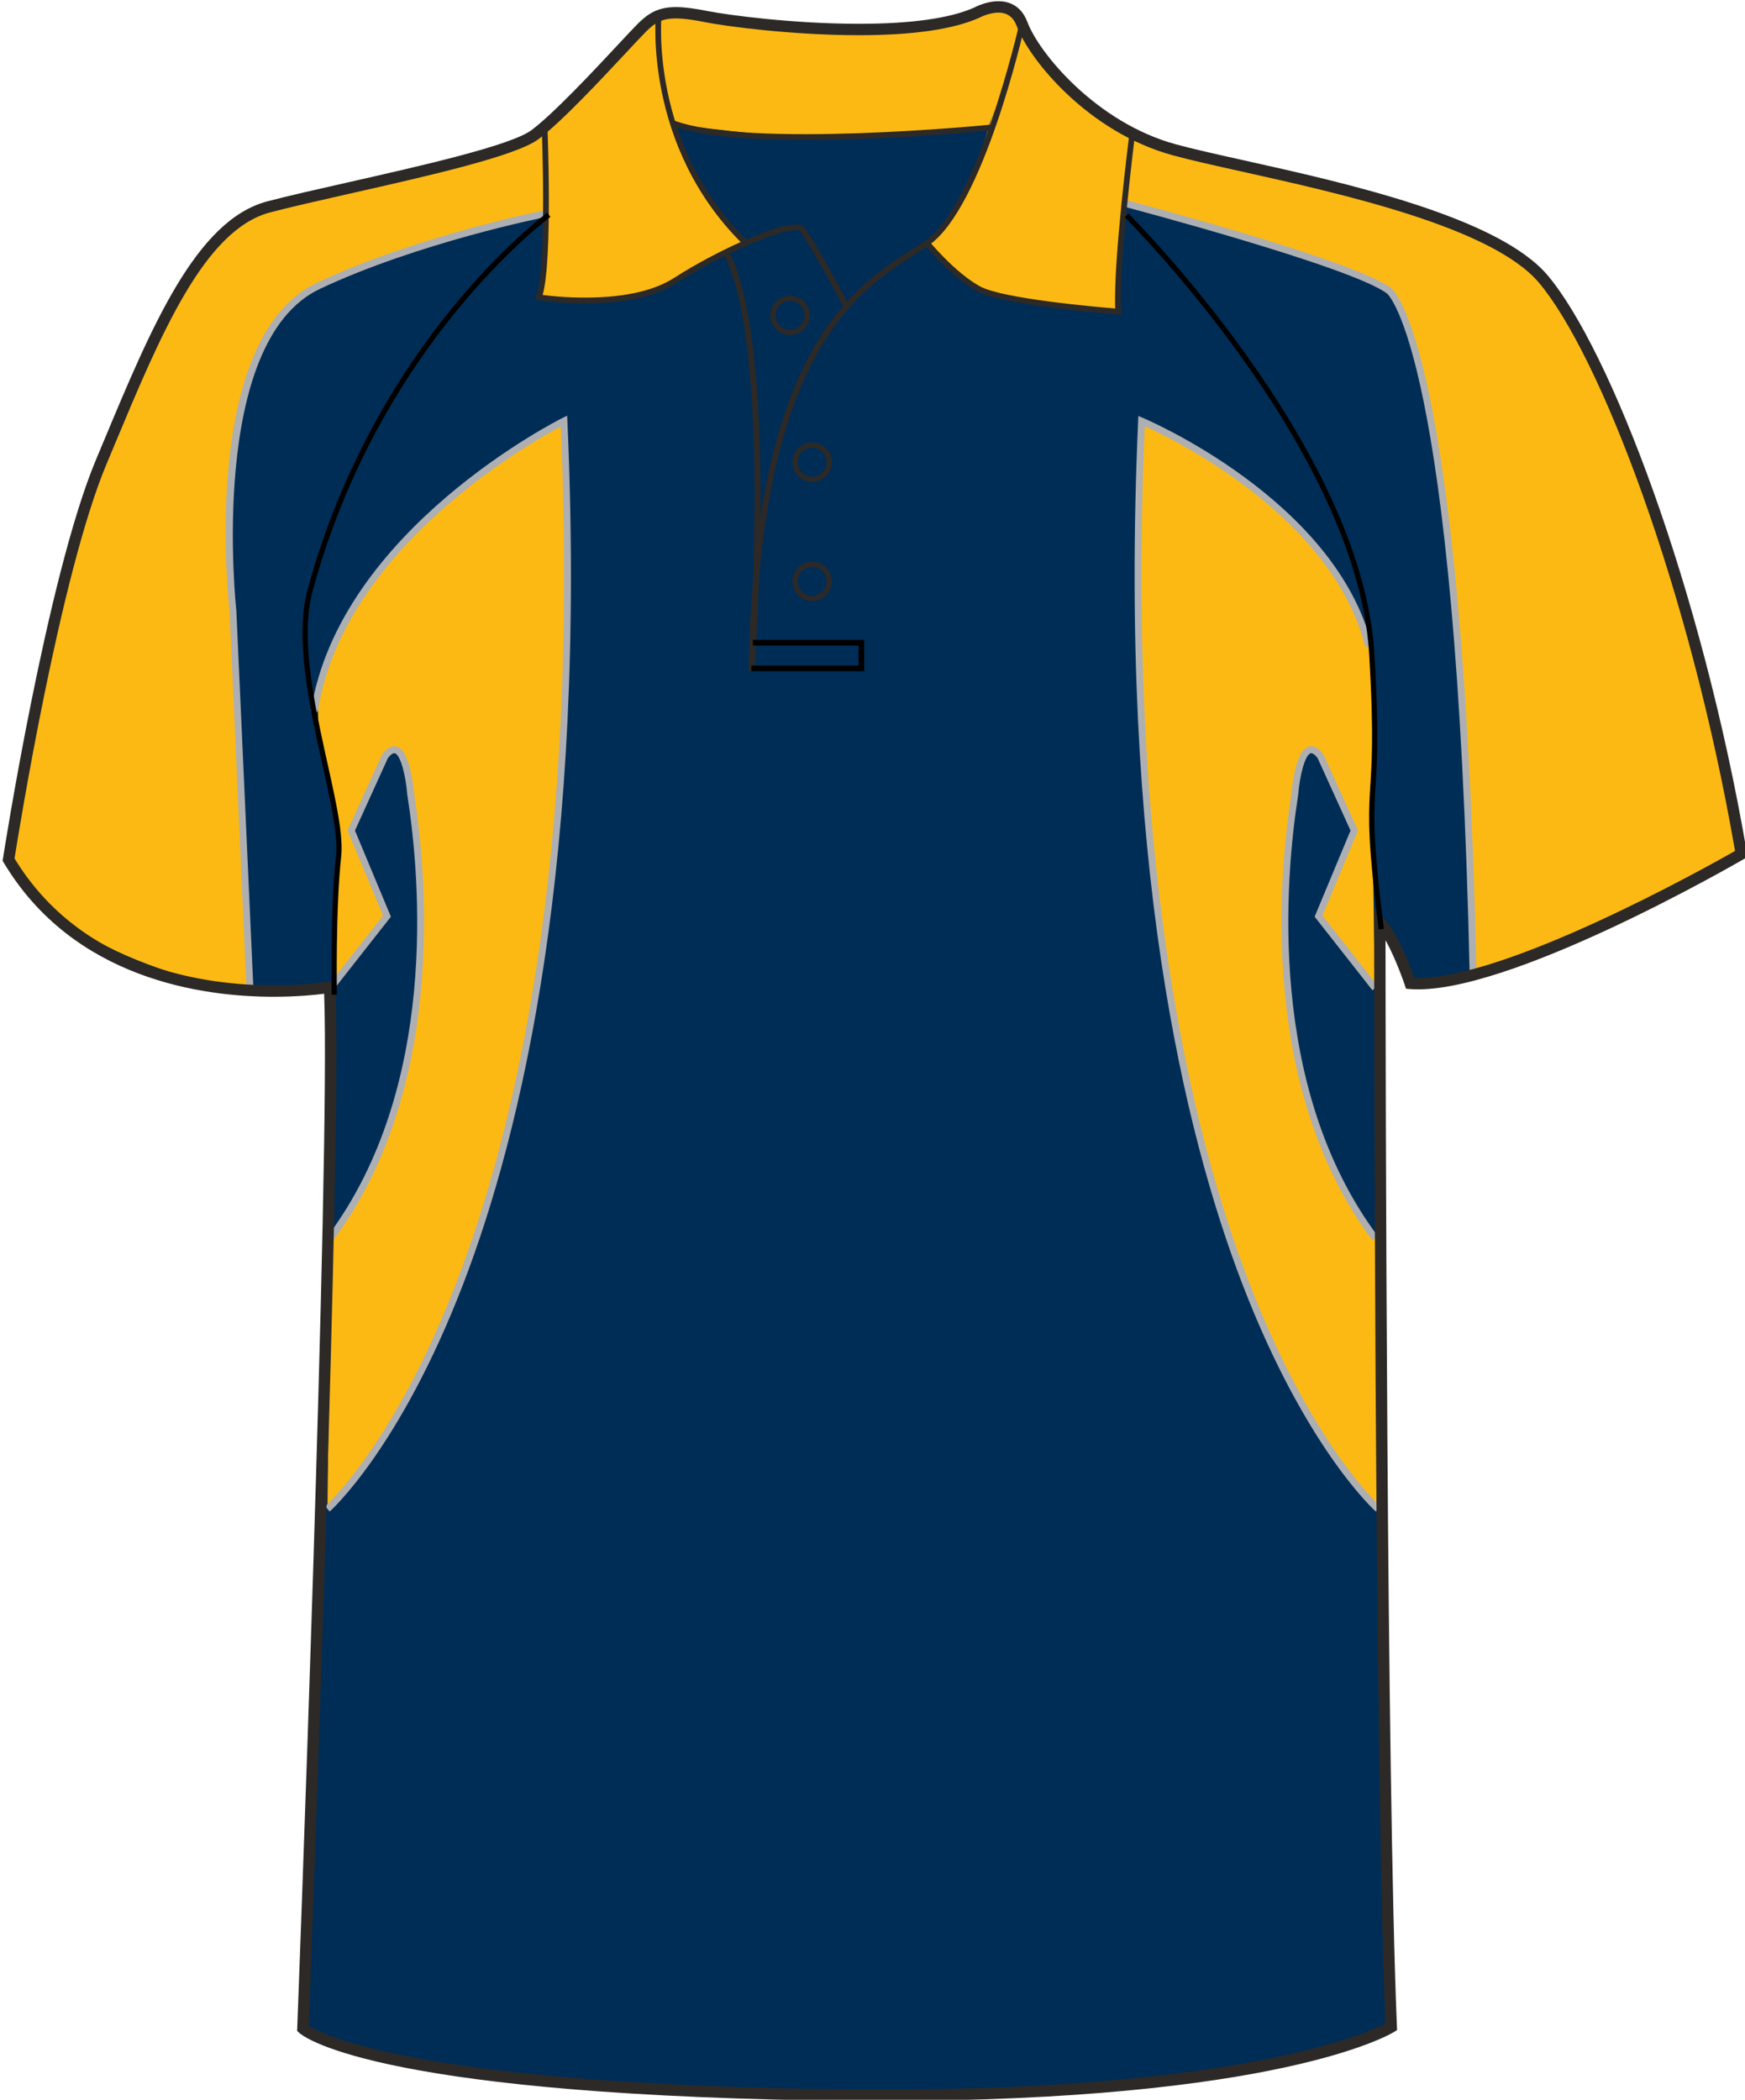
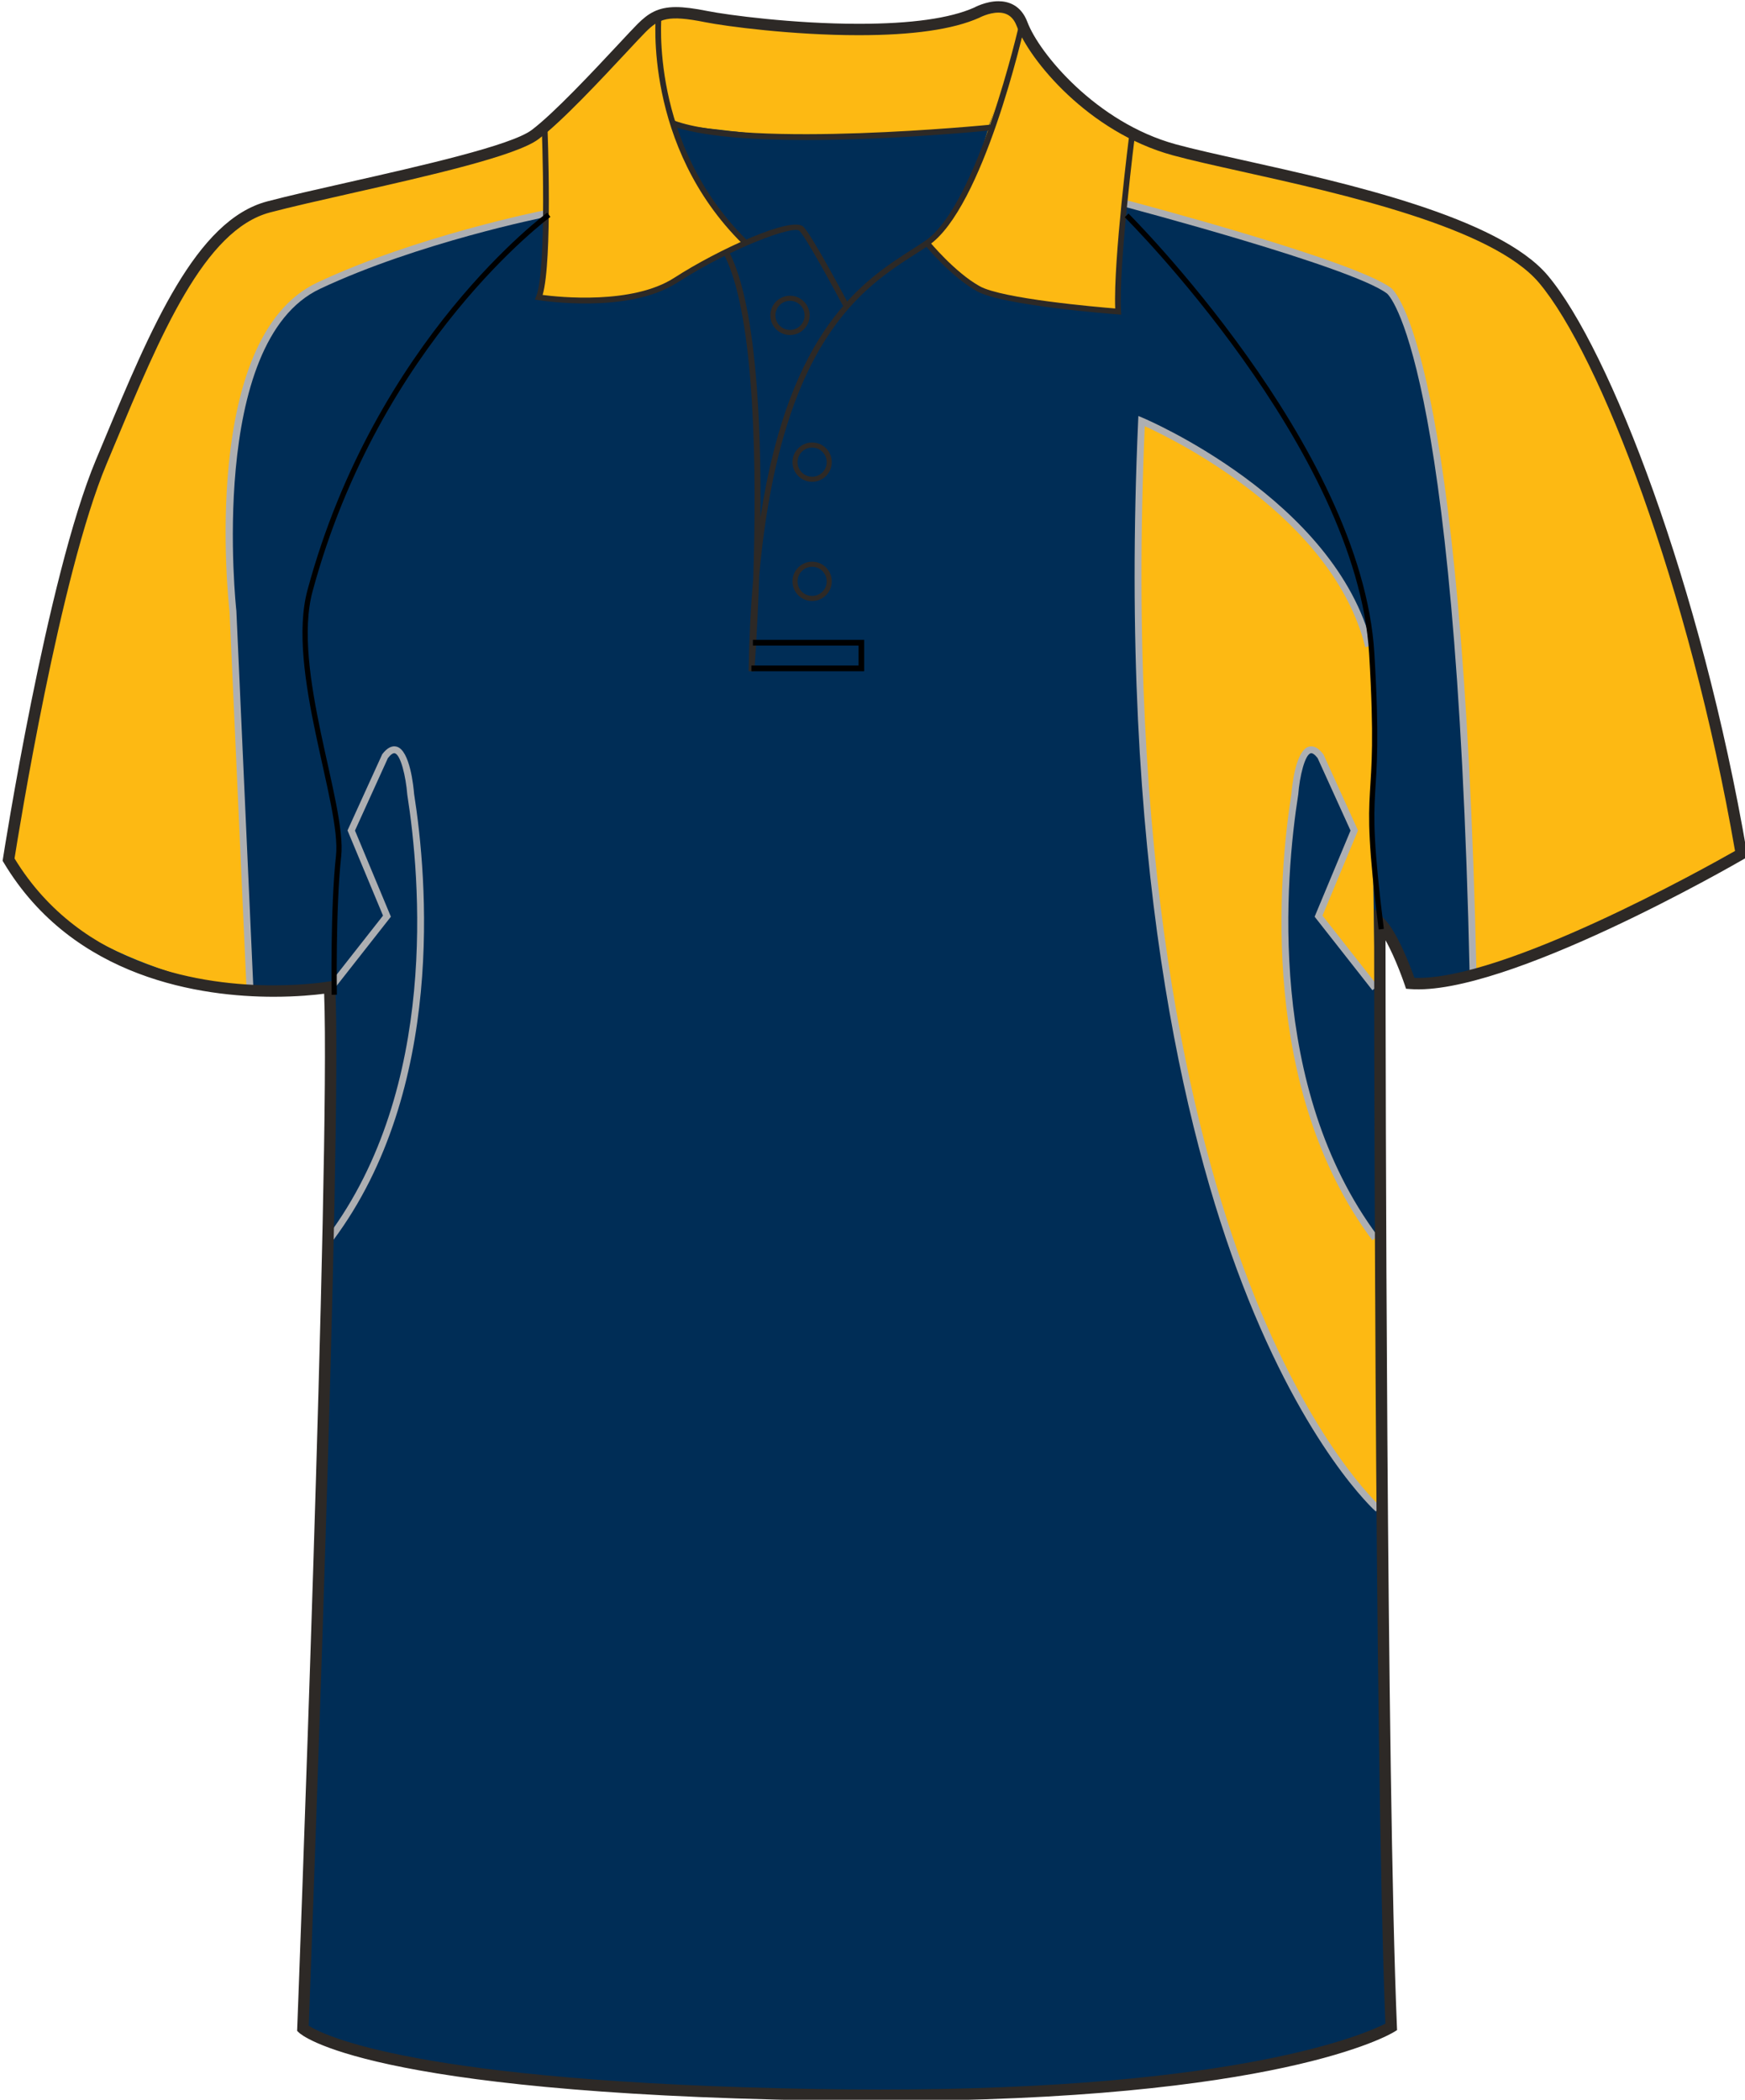
<svg xmlns="http://www.w3.org/2000/svg" version="1.1" id="Layer_1" x="0px" y="0px" width="664.972px" height="800.001px" viewbox="1 0.467 664.972 800.001" enable-background="new 1 0.467 664.972 800.001" xml:space="preserve" class="svg0">
  <g id="front">
    <path id="primary" fill="#002D56" d="M125.585,377.195c0,0-90.336,9.721-122.317-48.589c0,0,16.461-106.569,35.312-151.524   c18.854-44.954,36.251-89.911,63.808-97.159c27.553-7.25,89.908-18.85,101.507-27.55c11.602-8.702,34.801-34.804,40.602-40.603   c5.803-5.802,10.153-7.255,24.653-4.353c14.5,2.9,76.854,10.154,102.96-1.449c0,0,13.052-7.25,17.4,4.35   c4.352,11.602,26.103,39.153,58.002,47.853c31.9,8.702,117.454,21.752,140.659,49.302c23.205,27.554,58.01,117.463,75.408,218.969   c0,0-89.908,52.203-126.16,49.302c0,0-5.803-17.398-11.604-23.2c0,0,0,316.419,4.35,420.827c0,0-46.398,28.711-218.96,25.811   c-172.563-2.9-195.765-25.23-195.765-25.23S128.487,433.753,125.585,377.195z" class="primary" />
    <g id="secondary" class="secondary">
      <path fill="#FDB913" d="M250.978,5.94c0,0-0.872,27.414,7.396,47.866c8.271,20.451,25.678,38.728,25.678,38.728    s-21.762,9.574-31.769,16.971c-10.008,7.396-46.127,3.48-46.127,3.48s4.354-57.876,1.307-63.531    C207.461,49.456,244.886,9.424,250.978,5.94z" class="secondary" />
      <path fill="#FDB913" d="M391.095,12.468c0,0,16.535,28.284,40.469,38.728c0,0-6.527,52.218-6.094,67.447    c0,0-41.338-3.48-50.041-6.963c-8.704-3.483-22.19-18.276-22.19-18.276s14.355-13.49,19.58-31.767    c5.222-18.276,13.926-43.08,13.926-43.08S389.789,12.903,391.095,12.468z" class="secondary" />
      <path fill="#FDB913" d="M250.978,5.94c0,0,10.986-0.436,36.77,3.154c25.782,3.59,72.776,1.958,78.979-1.306    c6.198-3.264,17.947-7.507,21.213-0.652c3.264,6.854,0.979,8.158,0.979,8.158l-12.399,33.289c0,0-58.743,3.917-68.86,3.917    c-10.118,0-51.563-5.222-51.563-5.222S250.761,23.674,250.978,5.94z" class="secondary" />
      <path fill="#FDB913" d="M207.572,81.44c0,0-48.065,9.487-86.16,27.414c-44.386,20.888-32.637,124.018-32.637,124.018    l6.527,144.905c0,0-73.758-10.443-92.034-52.218c0,0,22.846-116.838,34.595-149.475c11.749-32.636,37.858-86.813,57.439-94.645    c19.582-7.833,60.704-14.36,60.704-14.36s47.646-12.402,50.91-16.971L207.572,81.44z" class="secondary" />
      <path fill="#FDB913" d="M428.846,77.523c0,0,86.813,22.846,100.52,33.289c0,0,26.762,20.234,31.984,260.438    c0,0,82.24-30.678,101.172-46.996c0,0-7.182-61.356-34.596-139.03c-27.414-77.675-50.914-95.298-87.465-105.089    c-36.553-9.791-100.521-23.498-108.354-28.067L428.846,77.523z" class="secondary" />
-       <path fill="#FDB913" d="M124.784,574.9c0,0,104.544-91.381,90.125-414.48c0,0-71.652,36.381-90.125,90.729    c-5.102,15.013-4.91,28.721,1.698,51.565l2.106,20.234l-1.308,51.565l20.173-25.456l-13.603-32.637l12.849-28.283    c7.84-10.228,9.796,14.444,9.796,14.444c5.421,34.468,11.57,112.728-30.577,169.188" class="secondary" />
      <path fill="#FDB913" d="M525.147,574.9c0,0-104.544-91.381-90.128-414.48c0,0,73.694,32.427,87.601,88.118    c0.871,3.48,2.611,32.2,0.824,54.176l-0.385,18.93l0.947,54.829l-21.539-27.415l13.605-32.637l-12.848-28.283    c-7.844-10.228-9.802,14.444-9.802,14.444c-5.418,34.468-11.565,112.728,30.581,169.188" class="secondary" />
    </g>
    <g id="tertiary" class="tertiary">
      <path fill="#ADAFB2" d="M93.997,377.835l-6.525-144.904c-0.479-4.158-11.334-104.214,33.386-125.258    c37.8-17.788,85.979-27.418,86.461-27.515l0.505,2.563c-0.479,0.094-48.351,9.665-85.854,27.315    c-43.034,20.246-32.015,121.663-31.897,122.687l6.535,144.994L93.997,377.835z" class="tertiary" />
      <path fill="#ADAFB2" d="M560.043,371.278c-5.148-236.83-31.203-259.226-31.469-259.424c-13.35-10.172-99.199-32.841-100.063-33.07    l0.665-2.524c3.557,0.935,87.223,23.03,100.98,33.512c1.109,0.837,27.322,23.352,32.498,261.448L560.043,371.278z" class="tertiary" />
      <path fill="#ADAFB2" d="M126.965,472.551l-2.096-1.563c42.338-56.712,35.318-136.524,30.337-168.206    c-0.569-7.138-2.535-15.14-4.733-15.79c-0.632-0.18-1.591,0.476-2.646,1.822l-12.553,27.627l13.682,32.817l-22.012,28.018    l-2.053-1.613l21.063-26.812l-13.526-32.456l13.236-29.058c1.861-2.43,3.732-3.381,5.55-2.853    c5.028,1.487,6.364,15.244,6.586,17.989C162.822,334.387,169.897,415.042,126.965,472.551z" class="tertiary" />
-       <path fill="#ADAFB2" d="M125.647,575.883l-1.719-1.967c0.26-0.229,26.275-23.51,50.212-85.834    c22.017-57.32,46.69-160.267,39.554-325.561c-12.222,6.495-82.953,46.596-92.624,108.736l-2.58-0.4    c10.752-69.061,94.994-111.19,95.844-111.608l1.79-0.88l0.091,1.992c7.461,167.13-17.493,271.122-39.737,328.93    C152.306,552.102,125.909,575.652,125.647,575.883z" class="tertiary" />
      <path fill="#ADAFB2" d="M522.965,472.551c-42.929-57.503-35.856-138.164-30.83-170.173c0.207-2.644,1.55-16.402,6.581-17.891    c1.82-0.53,3.687,0.424,5.548,2.854l0.15,0.256l13.084,28.802l-13.527,32.455l21.066,26.812l-2.055,1.614l-22.014-28.018    l13.68-32.817L502.1,288.816c-1.057-1.344-2.009-2.014-2.649-1.821c-2.198,0.65-4.166,8.649-4.728,15.692    c-4.992,31.781-12.005,111.597,30.324,168.304L522.965,472.551z" class="tertiary" />
      <path fill="#ADAFB2" d="M524.287,575.883c-0.266-0.229-26.658-23.785-50.829-86.595c-22.249-57.811-47.2-161.802-39.743-328.929    l0.082-1.861l1.723,0.712c0.73,0.307,73.373,31.041,87.277,86.724l-2.531,0.633c-12.402-49.67-72.989-79.182-84.026-84.187    c-7.152,165.364,17.531,268.362,39.548,325.7c23.938,62.327,49.955,85.608,50.215,85.833L524.287,575.883z" class="tertiary" />
    </g>
    <path d="M307.102,53.353c-20.313,0-39.931-1.293-51.022-5.4l0.755-2.038c28.799,10.662,119.859,1.663,120.78,1.569l0.219,2.164   C375.492,49.88,340.383,53.353,307.102,53.353z" fill="#2D2926" stroke-width="2px" />
    <path d="M335.236,800.469c-7.833,0-15.931-0.07-24.072-0.207c-171.448-2.883-196.264-24.9-197.236-25.838l-0.703-0.678l0.038-0.975   c0.128-3.354,12.672-331.775,10.26-394.163c-3.438,0.45-10.288,1.157-19.278,1.157c-26.986,0-76.236-6.644-102.84-51.132L1,327.959   l0.12-0.774c0.163-1.071,16.723-107.351,35.456-152.033l2.986-7.138c18.069-43.273,35.138-84.145,62.271-91.282   c8.052-2.121,19.123-4.623,30.846-7.271c27.646-6.251,62.06-14.026,69.91-19.916c8.547-6.413,23.957-22.925,33.163-32.788   c3.199-3.429,5.729-6.139,7.202-7.613c4.08-4.081,7.784-6.442,14.648-6.442c3.077,0,6.882,0.476,11.971,1.494   c7.626,1.525,32.733,4.873,57.656,4.873c19.973,0,34.771-2.077,43.993-6.176c0.011-0.016,4.401-2.426,9.235-2.426   c3.689,0,8.605,1.387,11.084,7.997c4.391,11.703,26.142,38.227,56.535,46.52c6.684,1.821,15.716,3.832,26.173,6.158   c38.547,8.576,96.795,21.54,115.578,43.84c23.563,27.976,58.389,117.917,75.887,220.001l0.258,1.487l-1.311,0.76   c-3.598,2.091-91.057,52.503-127.424,49.591l-1.438-0.112l-0.455-1.365c-0.043-0.131-3.387-10.065-7.363-17.106   c0.035,46.578,0.396,319.251,4.346,413.953l0.053,1.271l-1.08,0.67C529.565,775.201,486.967,800.469,335.236,800.469z    M117.651,771.791c5.063,3.285,40.022,21.537,193.589,24.117c8.116,0.139,16.188,0.207,23.996,0.207   c137.213,0,185.171-21.27,192.694-25.104c-4.248-104.625-4.297-416.409-4.297-419.562v-5.25l3.713,3.71   c5.162,5.162,10.105,18.302,11.648,22.651c33.656,1.22,111.146-42.069,122.178-48.349c-17.457-100.73-51.598-189.037-74.67-216.434   C568.668,86.604,511.28,73.834,473.31,65.382c-10.515-2.34-19.597-4.36-26.374-6.209c-32.292-8.809-54.666-36.383-59.468-49.188   c-1.307-3.482-3.599-5.175-7.011-5.175c-3.661,0-7.264,1.945-7.299,1.964c-9.952,4.434-25.348,6.637-45.932,6.637   c-25.247,0-50.752-3.404-58.511-4.955c-14.135-2.825-17.501-1.428-22.689,3.757c-1.42,1.421-3.927,4.107-7.099,7.506   c-9.905,10.613-24.877,26.655-33.732,33.301c-8.598,6.448-42.05,14.01-71.563,20.678c-11.685,2.642-22.723,5.136-30.696,7.235   c-25.054,6.592-41.721,46.5-59.365,88.752l-2.987,7.146C22.896,219.018,7.08,317.302,5.537,327.067   c25.597,42.046,72.774,48.343,98.702,48.343c12.463,0,20.89-1.438,20.974-1.451l2.417-0.42l0.125,2.451   C130.55,430.364,118.482,749.961,117.651,771.791z" fill="#2D2926" stroke-width="2px" />
    <path d="M321.49,116.98c-3.813-7.201-14.276-26.456-16.859-29.038c-2.266-2.256-26.555,6.817-46.496,19.72   c-18.623,12.053-51.573,6.911-52.967,6.687l-1.344-0.217l0.505-1.261c4.215-10.538,2.118-64.266,2.1-64.809l2.173-0.085   c0.087,2.15,1.994,51.127-1.815,64.403c6.28,0.819,34.245,3.757,50.168-6.544c16.396-10.607,44.916-23.73,49.212-19.431   c3.342,3.341,16.68,28.488,17.244,29.559L321.49,116.98z" fill="#2D2926" stroke-width="2px" />
    <path d="M282.882,92.84c-37.72-37.324-32.996-86.853-32.944-87.348l2.162,0.227c-0.049,0.485-4.646,49.007,32.31,85.574   L282.882,92.84z" fill="#2D2926" stroke-width="2px" />
    <path d="M287.451,255.83l-2.173-0.102c0.215-12.894,0.824-24.682,1.772-35.492c1.257-38.903,0.994-98.998-10.902-122.789   l1.945-0.975c10.018,20.04,12.017,63.979,11.69,100.677c11.025-72.156,39.406-90.348,57.736-102.092   c1.822-1.166,3.536-2.265,5.11-3.344c20.071-13.736,35.655-82.037,35.813-82.727l2.124,0.479   c-0.643,2.845-15.929,69.827-36.706,84.042c-1.591,1.089-3.324,2.2-5.166,3.378c-19.717,12.634-51.251,32.833-59.372,122.31   C288.67,239.372,287.578,254.133,287.451,255.83z" fill="#2D2926" stroke-width="2px" />
    <path d="M427.28,119.891l-1.244-0.094c-1.787-0.133-43.854-3.345-53.737-8.832c-9.855-5.479-19.483-17.17-19.891-17.666   l1.686-1.376c0.097,0.117,9.773,11.866,19.263,17.138c8.562,4.757,44.482,7.888,51.616,8.471   c-0.731-18.311,5.25-65.432,5.508-67.475l2.157,0.274c-0.063,0.51-6.5,51.214-5.434,68.312L427.28,119.891z" fill="#2D2926" stroke-width="2px" />
    <path fill="none" stroke="#000000" stroke-width="2px" stroke-miterlimit="10" d="M277.119,96.959" />
    <polygon points="329.325,255.746 286.339,255.746 286.339,253.571 327.151,253.571 327.151,245.958 286.908,245.958    286.908,243.784 329.325,243.784  " />
    <path d="M309.476,228.98c-4.126,0-7.486-3.359-7.486-7.487c0-4.131,3.36-7.491,7.486-7.491c4.128,0,7.488,3.36,7.488,7.491   C316.961,225.622,313.604,228.98,309.476,228.98z M309.476,215.936c-3.063,0-5.554,2.493-5.554,5.557s2.489,5.553,5.554,5.553   c3.063,0,5.556-2.491,5.556-5.553C315.031,218.429,312.54,215.936,309.476,215.936z" fill="#2D2926" stroke-width="2px" />
    <path d="M309.476,183.568c-4.126,0-7.486-3.36-7.486-7.491c0-4.128,3.36-7.488,7.486-7.488c4.128,0,7.488,3.36,7.488,7.488   C316.961,180.208,313.604,183.568,309.476,183.568z M309.476,170.524c-3.063,0-5.554,2.491-5.554,5.553   c0,3.065,2.489,5.557,5.554,5.557c3.063,0,5.556-2.494,5.556-5.557C315.031,173.016,312.54,170.524,309.476,170.524z" fill="#2D2926" stroke-width="2px" />
    <path d="M301.049,127.648c-4.133,0-7.489-3.36-7.489-7.491c0-4.128,3.361-7.488,7.489-7.488s7.486,3.36,7.486,7.488   C308.534,124.288,305.177,127.648,301.049,127.648z M301.049,114.605c-3.063,0-5.558,2.49-5.558,5.553   c0,3.064,2.493,5.556,5.558,5.556c3.062,0,5.553-2.493,5.553-5.556C306.602,117.095,304.111,114.605,301.049,114.605z" fill="#2D2926" stroke-width="2px" />
    <path fill="none" stroke="#000000" stroke-width="2px" stroke-miterlimit="10" d="M209.142,81.839   c0,0-65.252,47.854-90.994,143.201c-8.18,30.305,13.055,81.57,10.877,101.146c-2.175,19.577-1.652,52.805-1.652,52.805" />
    <path fill="none" stroke="#000000" stroke-width="2px" stroke-miterlimit="10" d="M526.352,354.021   c-7.977-64.17,0.314-39.341-3.621-105.055c-4.721-78.668-93.416-166.913-93.416-166.913" />
  </g>
</svg>